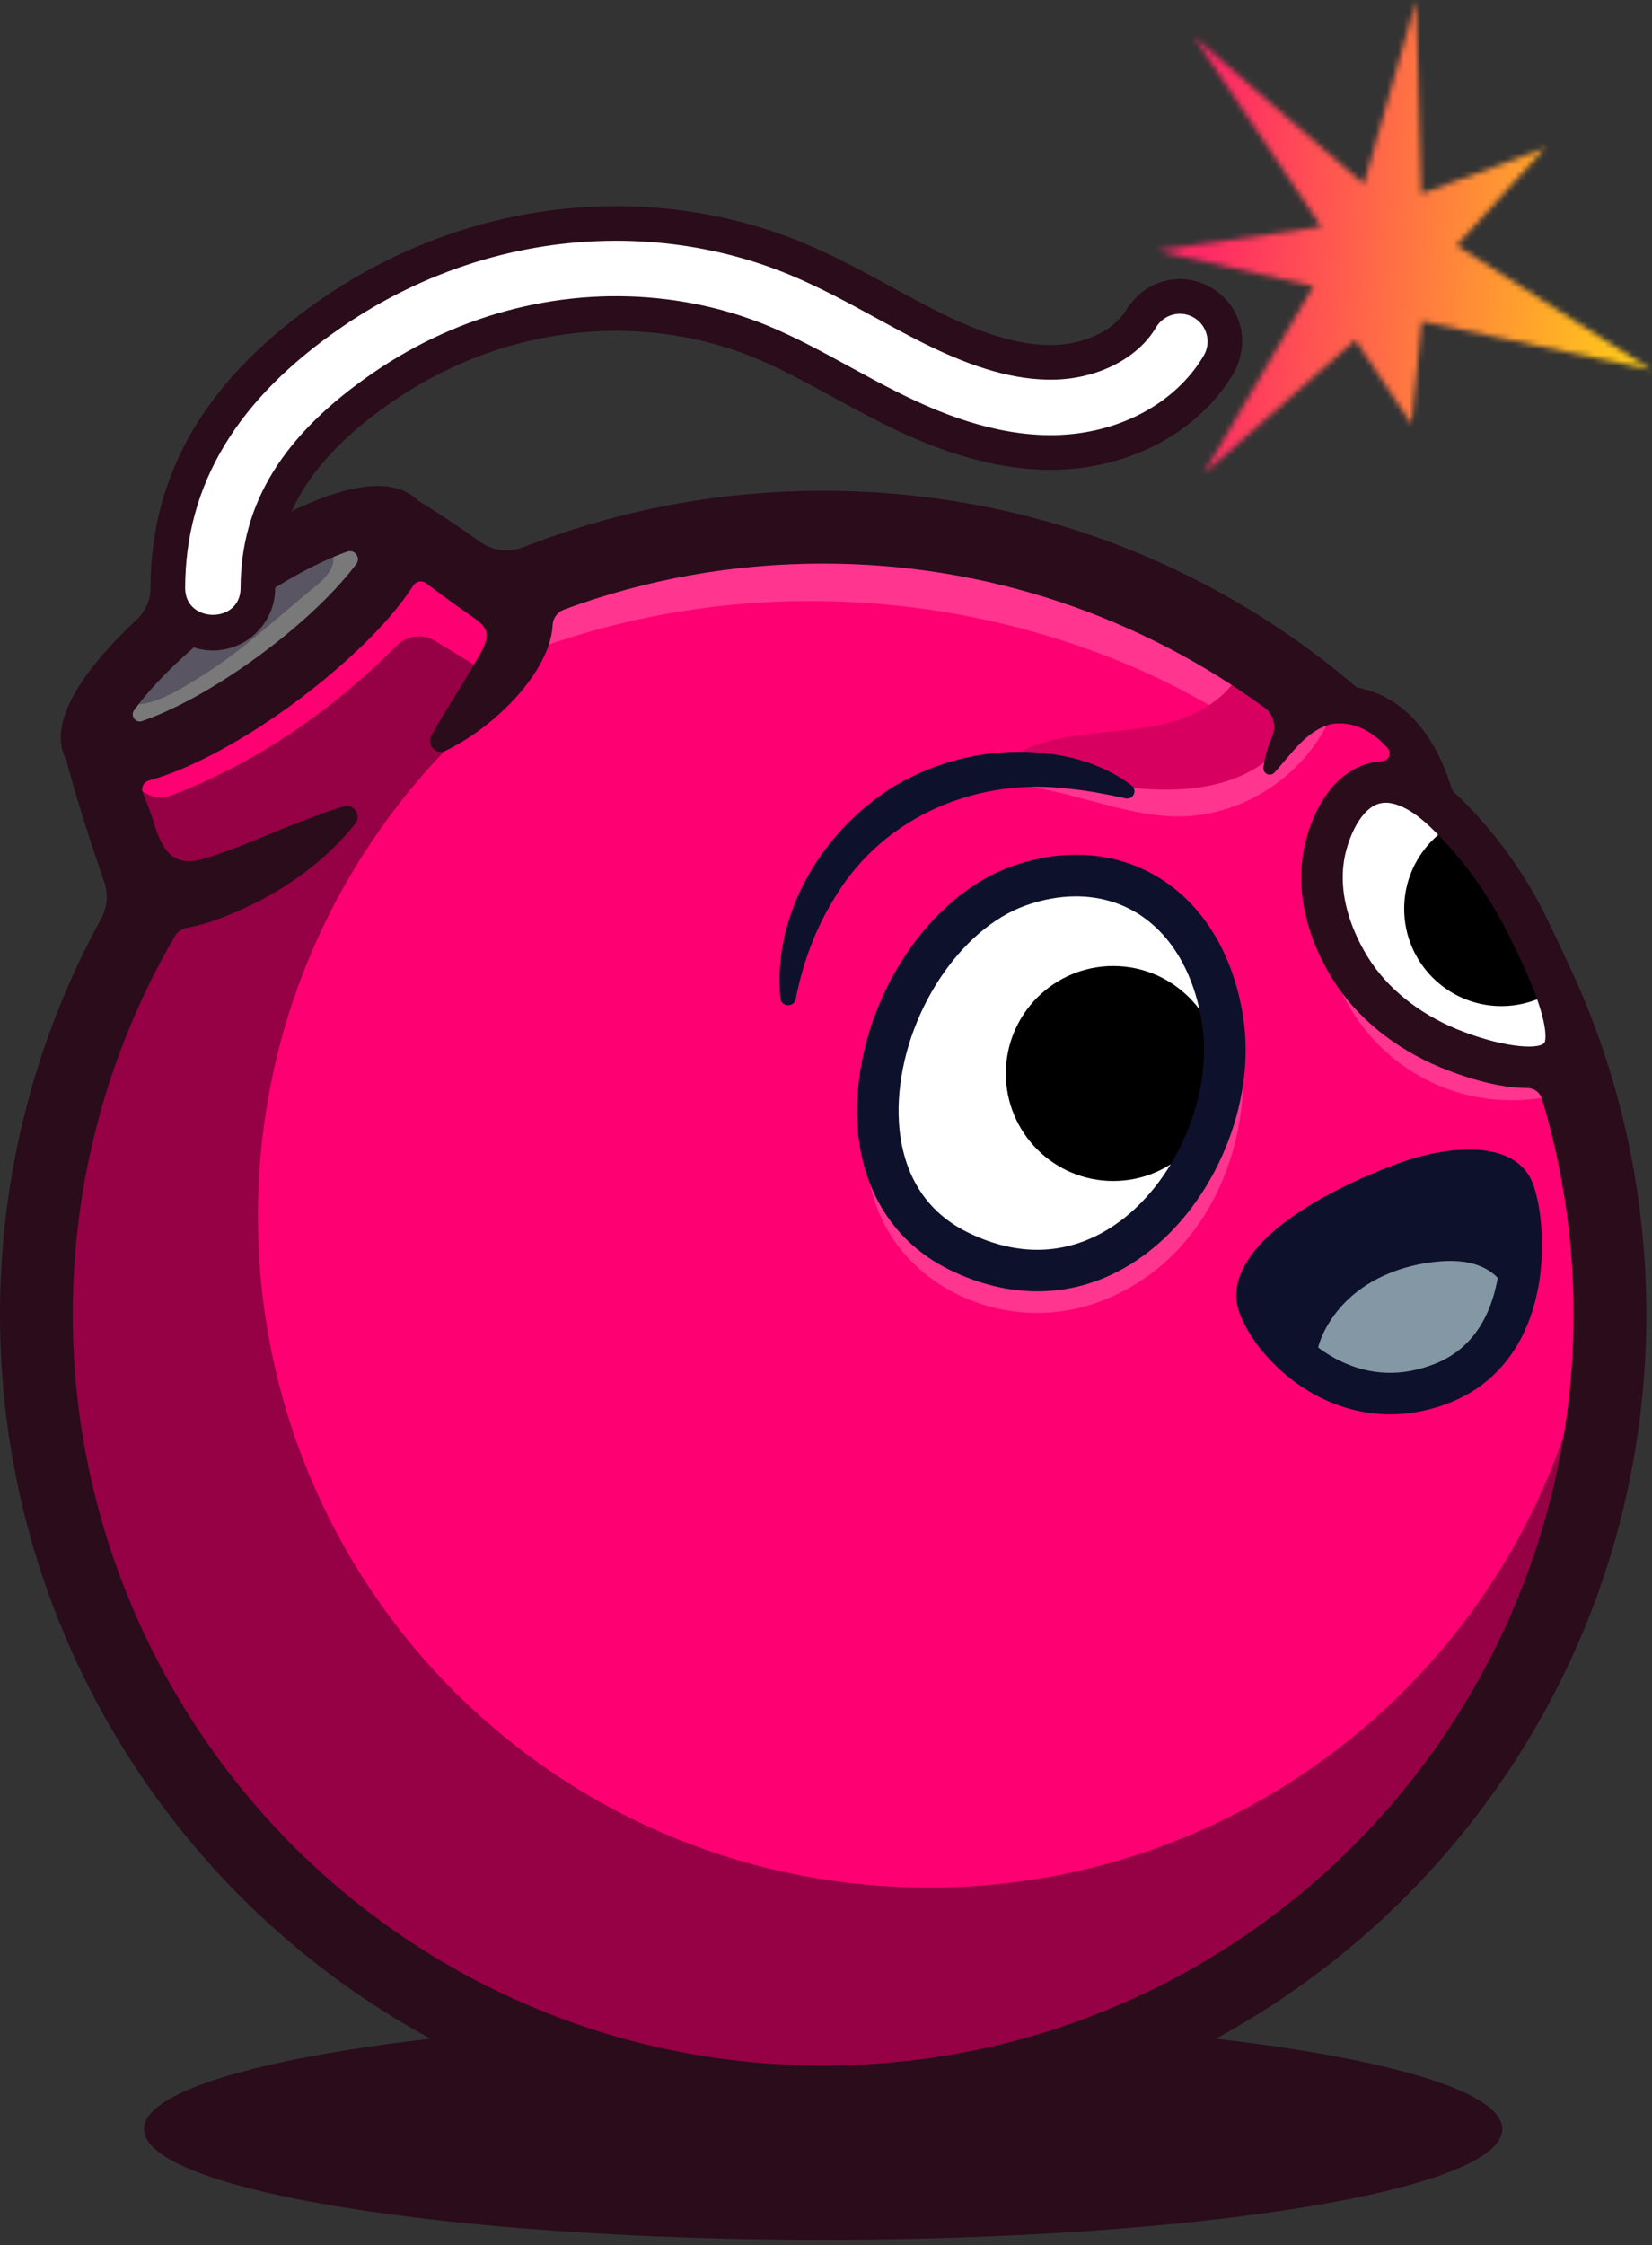
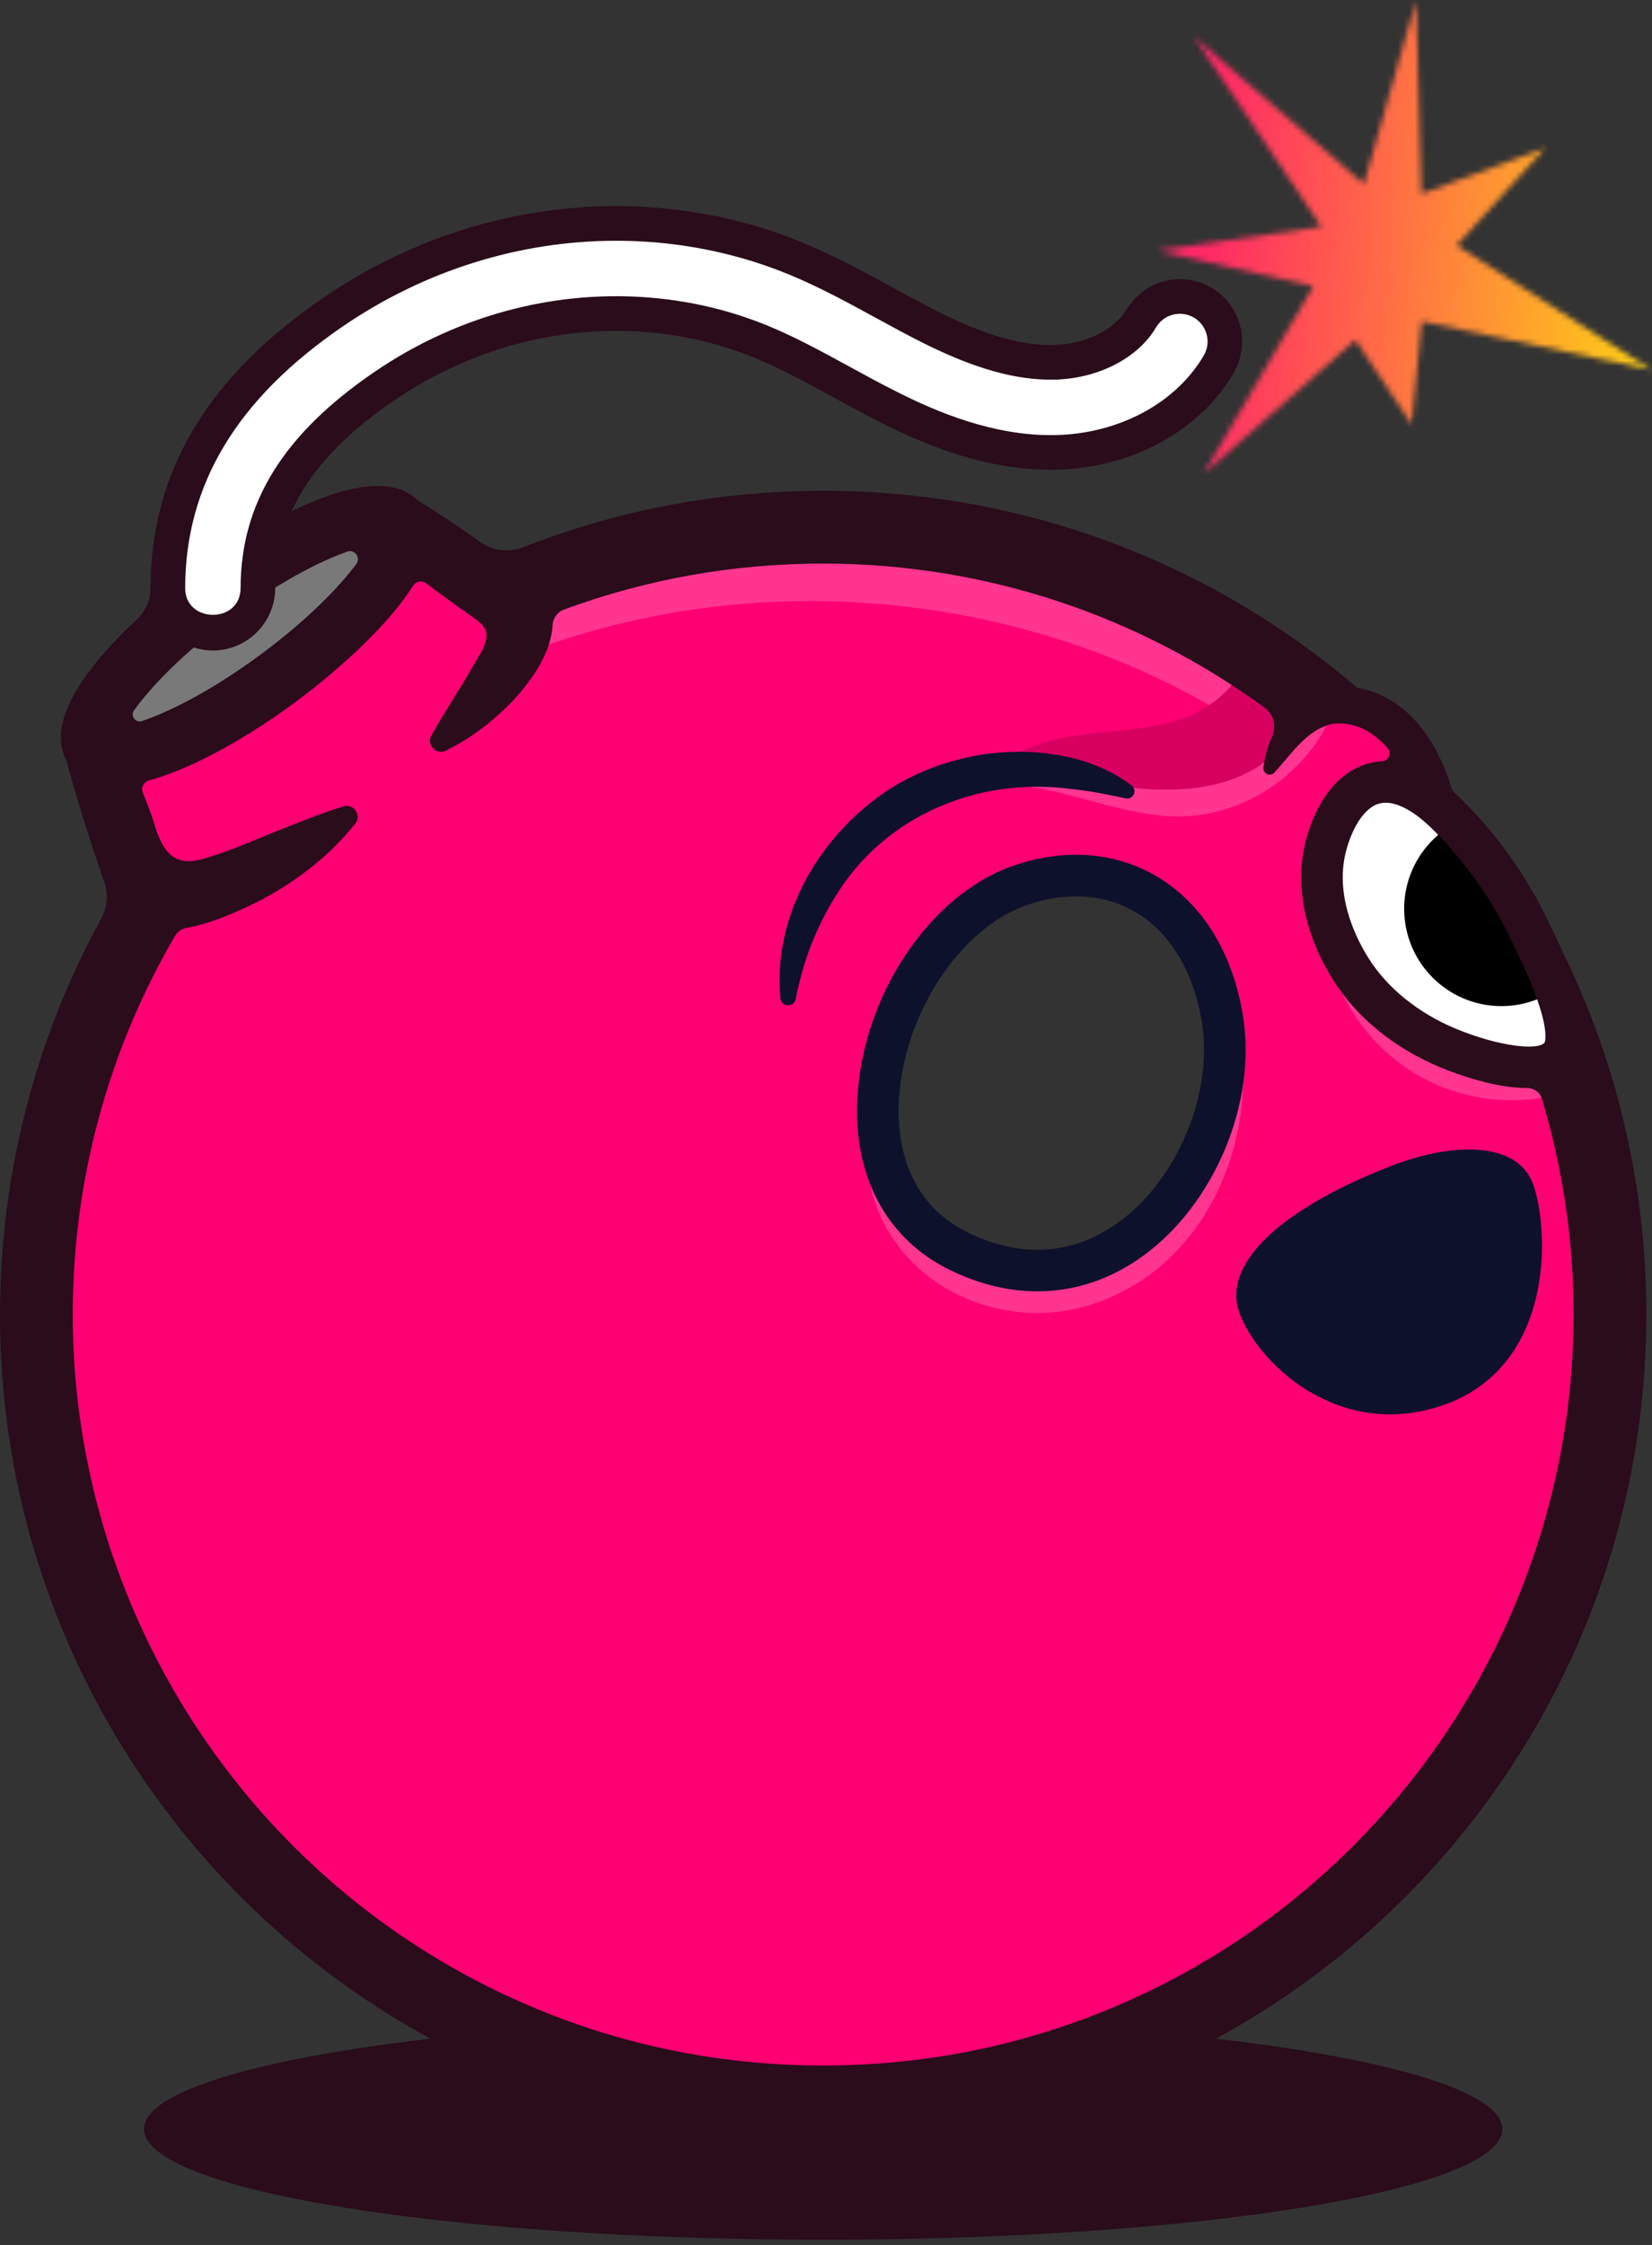
<svg xmlns="http://www.w3.org/2000/svg" width="296" height="402" viewBox="0 0 296 402" fill="none">
  <rect x="0" y="0" width="296" height="402" fill="#333333" stroke="none" />
  <mask id="mask0_1297_7712" style="mask-type:luminance" maskUnits="userSpaceOnUse" x="207" y="0" width="89" height="85">
    <path d="M235.325 51.245L207.234 44.887L236.743 40.578L213.907 6.545L244.379 32.956L253.734 0.086L254.669 34.702L276.882 26.478L261.017 43.932L295.943 66.239L254.746 57.538L252.925 75.952L242.851 60.88L215.64 84.862L235.325 51.245Z" fill="white" />
  </mask>
  <g mask="url(#mask0_1297_7712)">
    <path d="M295.942 0.086H207.234V84.862H295.942V0.086Z" fill="url(#paint0_linear_1297_7712)" />
  </g>
  <path d="M246.194 143.564C243.918 144.61 241.861 147.686 240.693 151.791C238.36 159.99 242.15 167.849 244.617 171.804C248.077 177.351 253.806 181.978 260.748 184.834C265.529 186.8 270.585 188.021 273.942 188.022C275.662 188.022 276.742 187.708 277.24 187.061L277.508 186.715L277.428 186.59C277.618 185.777 277.708 183.712 276.122 179.08C274.764 175.113 272.785 171.063 271.604 168.644L271.188 167.789C267.811 160.802 263.409 154.49 258.104 149.028C256.296 147.167 254.105 145.106 251.566 143.934C250.369 143.382 249.297 143.113 248.291 143.113C247.551 143.113 246.845 143.265 246.194 143.564Z" fill="white" />
  <path d="M87.912 110.973L87.338 111.031L87.276 111.584C87.268 111.661 87.264 111.793 87.325 112.049L88.547 111.988L88.566 111.893L88.567 111.836C88.573 111.522 88.51 111.314 88.36 111.162L88.173 110.973H87.912V110.973Z" fill="#00FF00" />
  <path d="M25.024 129.674C25.231 129.674 25.439 129.639 25.642 129.57C28.516 128.592 36.347 125.471 46.985 117.625C56.869 110.33 62.1 104.224 64.338 101.234C64.816 100.596 64.89 99.793 64.535 99.085C64.179 98.373 63.477 97.93 62.703 97.93C62.468 97.93 62.231 97.971 62.001 98.053C59.358 98.988 54.953 100.876 48.982 104.555L48.696 104.776L48.684 105.195C48.672 111 43.94 115.723 38.119 115.723C37.029 115.721 35.946 115.548 34.901 115.211L34.568 115.103L34.303 115.332C28.557 120.312 25.265 124.255 23.516 126.687C23.094 127.272 23.038 128.003 23.365 128.641C23.692 129.278 24.328 129.674 25.024 129.674Z" fill="#797979" />
  <path d="M38.17 110.607H38.17C40.929 110.607 43.725 108.754 43.732 105.211C43.764 90.197 51.271 78.077 67.357 67.067C80.277 58.227 95.162 53.553 110.405 53.553C113.441 53.553 116.502 53.745 119.504 54.122C125.767 54.908 131.841 56.51 137.559 58.882C142.399 60.891 146.996 63.4 151.888 66.071C154.814 67.669 157.84 69.321 160.913 70.849C167.458 74.103 177.417 78.429 188.285 78.429C188.497 78.429 188.708 78.427 188.92 78.424C200.596 78.237 211.061 72.663 216.23 63.878C216.987 62.592 217.197 61.088 216.823 59.644C216.45 58.2 215.535 56.988 214.249 56.231C213.388 55.725 212.411 55.458 211.425 55.458C210.952 55.458 210.478 55.518 210.016 55.638C208.572 56.013 207.36 56.926 206.603 58.213C203.443 63.582 196.432 67.131 188.74 67.255C188.585 67.257 188.428 67.258 188.272 67.258C181.799 67.259 174.685 65.221 165.885 60.845C162.983 59.402 160.192 57.877 157.224 56.257C152.312 53.575 147.233 50.802 141.84 48.564C135.198 45.808 128.151 43.948 120.894 43.037C117.432 42.603 113.904 42.383 110.407 42.383C92.9 42.383 75.833 47.73 61.048 57.849C41.918 70.94 32.6 86.424 32.561 105.186C32.557 106.696 33.07 108.008 34.042 108.983C35.072 110.016 36.576 110.607 38.17 110.607Z" fill="white" />
  <path d="M239.666 244.21C242.704 245.719 245.863 246.484 249.055 246.484C251.802 246.484 254.614 245.916 257.414 244.797C262.025 242.952 265.377 239.522 267.377 234.602C270.689 226.453 269.315 216.756 268.21 214.271C267.602 212.903 264.938 212.699 263.404 212.699C260.082 212.699 255.905 213.576 251.944 215.105C232.775 222.505 227.72 230.06 228.357 232.371C229.182 235.367 233.236 241.019 239.666 244.21Z" fill="#0E112B" />
-   <path d="M183.59 161.504C171.499 165.808 161.337 181.316 160.456 196.81C160.081 203.406 161.23 215.344 173.145 221.185C177.443 223.291 181.722 224.359 185.865 224.359H185.866C191.237 224.359 196.33 222.612 201.004 219.166C211.563 211.38 218.013 195.871 216.007 183.09C214.548 173.792 210.234 166.583 203.86 162.792C200.567 160.833 196.845 159.84 192.798 159.84C189.79 159.839 186.691 160.399 183.59 161.504Z" fill="white" />
  <path d="M276.868 196.453C276.446 195.056 275.131 194.088 273.648 194.088C268.056 194.088 261.689 191.811 258.388 190.458C250.258 187.113 243.494 181.615 239.355 174.975C234.154 166.64 232.51 157.76 234.726 149.978C236.432 143.977 239.585 139.658 243.606 137.809C244.866 137.231 246.225 136.896 247.64 136.816C248.447 136.772 249.135 136.288 249.445 135.544C249.743 134.812 249.601 133.993 249.066 133.396C246.318 130.343 243.258 128.798 239.994 128.798C239.504 128.798 239.007 128.829 238.505 128.898L238.474 128.904L238.437 128.91C234.639 129.884 232.244 132.714 229.712 135.705C229.134 136.388 228.539 137.083 227.906 137.791C227.806 137.908 227.663 137.977 227.508 137.977C227.422 137.977 227.291 137.952 227.167 137.846C227.037 137.735 226.969 137.555 226.988 137.381C227.217 135.606 227.714 133.825 228.489 132.05C229.433 129.903 228.8 127.458 226.95 126.105C203.722 109.144 176.244 100.184 147.487 100.184C131.408 100.184 115.714 102.964 100.839 108.456C99.424 108.977 98.462 110.28 98.387 111.782C98.151 116.641 94.639 121.438 91.741 124.603C88.489 128.078 85.014 130.809 81.148 132.931C80.626 133.217 80.099 133.49 79.565 133.757C79.379 133.844 79.186 133.894 78.994 133.894C78.535 133.894 78.076 133.614 77.828 133.18C77.685 132.937 77.505 132.454 77.834 131.889C79.106 129.587 80.508 127.334 81.861 125.15C82.972 123.362 84.12 121.513 85.187 119.658C85.249 119.54 85.318 119.422 85.386 119.304C85.541 119.025 85.715 118.745 85.889 118.454C86.733 117.064 87.682 115.482 87.788 113.831C87.918 111.864 86.286 110.728 85.094 109.896C83.053 108.475 81.204 107.153 79.435 105.857C78.535 105.193 77.636 104.516 76.742 103.834C76.351 103.536 75.879 103.375 75.389 103.375C74.62 103.375 73.912 103.766 73.496 104.417C67.725 113.527 55.971 122.581 52.509 125.132C44.882 130.767 37.032 135.247 30.423 137.754C29.077 138.269 27.773 138.697 26.544 139.026C25.924 139.2 25.396 139.621 25.105 140.193C24.943 140.503 24.862 140.851 24.856 141.192C24.85 141.471 24.899 141.757 25.005 142.03C25.197 142.551 25.408 143.072 25.613 143.6C26.066 144.736 26.532 145.908 26.879 147.087C28.22 151.661 29.914 154.714 33.799 154.714C34.612 154.714 35.486 154.578 36.474 154.298C40.222 153.225 43.87 151.723 47.402 150.265C48.91 149.644 50.468 148.999 52.013 148.403L53.062 147.993C55.836 146.907 58.709 145.778 61.743 144.859C61.88 144.822 62.01 144.797 62.14 144.797C62.631 144.797 63.096 145.108 63.326 145.592C63.431 145.815 63.63 146.392 63.183 146.951C59 152.219 53.434 156.749 46.651 160.405C42.68 162.409 37.994 164.569 33.377 165.4C32.285 165.599 31.342 166.257 30.789 167.206C18.763 187.785 12.408 211.323 12.408 235.264C12.408 288.149 43.536 336.454 91.704 358.323C109.266 366.297 128.032 370.343 147.487 370.343C166.942 370.343 185.708 366.297 203.27 358.323C245.767 339.029 275.001 299.158 281.288 253.72C282.132 247.657 282.566 241.489 282.566 235.264C282.565 222.076 280.647 209.02 276.868 196.453ZM228.073 221.301C232.814 217 240.292 212.799 249.7 209.168C254.403 207.356 259.195 206.351 263.184 206.351C266.995 206.351 271.941 207.263 273.871 211.607C275.596 215.492 277.153 226.867 273.12 236.79C270.494 243.244 265.859 247.954 259.709 250.411C256.184 251.82 252.61 252.534 249.079 252.534C244.89 252.534 240.794 251.553 236.897 249.623C229.146 245.776 223.716 238.788 222.363 233.873C221.756 231.664 221.687 227.096 228.073 221.301ZM222.134 182.087C224.511 197.235 217.169 214.915 204.684 224.118C198.925 228.362 192.607 230.516 185.893 230.516C180.76 230.516 175.554 229.237 170.41 226.718C159.357 221.3 153.468 210.254 154.256 196.415C155.286 178.32 166.996 160.782 181.505 155.619C185.291 154.273 189.095 153.584 192.812 153.584C197.969 153.584 202.754 154.874 207.029 157.419C215.016 162.173 220.384 170.929 222.134 182.087ZM160.27 141.434C166.997 137.35 174.71 135.191 182.585 135.191C185.992 135.191 189.35 135.607 192.558 136.42C196.374 137.462 199.676 139.032 202.375 141.099C202.518 141.21 202.611 141.372 202.636 141.551C202.661 141.731 202.617 141.911 202.505 142.054C202.375 142.228 202.176 142.321 201.959 142.321C201.909 142.321 201.853 142.315 201.798 142.302C197.758 141.409 194.661 140.881 191.776 140.59C189.809 140.335 187.81 140.205 185.824 140.205C170.49 140.205 156.819 147.608 149.26 159.989C145.754 165.524 143.297 171.829 141.962 178.73C141.876 179.177 141.516 179.332 141.211 179.332C140.889 179.332 140.498 179.158 140.442 178.668C139.083 164.649 147.052 149.68 160.27 141.434Z" fill="#FF0073" />
-   <path d="M199.465 211.454C210.092 211.454 218.708 202.839 218.708 192.211C218.708 181.584 210.092 172.969 199.465 172.969C188.838 172.969 180.223 181.584 180.223 192.211C180.223 202.839 188.838 211.454 199.465 211.454Z" fill="black" />
  <path d="M270.721 162.664C267.842 157.312 264.333 152.381 261.834 146.852C255.797 149.588 251.596 155.663 251.596 162.723C251.596 172.346 259.396 180.146 269.018 180.146C271.863 180.146 274.544 179.459 276.915 178.249C275.011 172.984 273.388 167.619 270.721 162.664Z" fill="black" />
-   <path d="M241.62 232.588C245.755 228.708 251.338 226.605 256.971 225.953C259.912 225.613 263.001 225.666 265.687 226.909C268.374 228.153 270.563 230.806 270.545 233.766C270.526 237.071 267.921 239.77 265.222 241.677C258.482 246.437 249.992 248.541 241.803 247.681C238.609 247.346 235.466 247.149 235.807 243.296C236.16 239.306 238.771 235.261 241.62 232.588Z" fill="#8397A4" />
  <g opacity="0.21">
    <path d="M234.369 125.365C233.793 126.712 233.122 127.976 232.374 129.162C232.909 127.333 232.481 125.207 230.471 123.859C199.278 102.944 160.554 94.658 123.458 99.812C113.051 101.259 102.85 103.812 92.994 107.451C87.422 109.509 89.831 118.509 95.469 116.427C128.806 104.119 166.019 104.835 199.066 117.789C208.459 121.471 217.399 126.281 225.773 131.897C227.408 132.993 229.006 132.86 230.244 132.075C224.301 139.092 215.053 142.296 205.46 140.781C192.738 138.771 180.406 132.463 167.669 138.049C164.75 139.329 167.274 143.608 170.175 142.336C183.89 136.321 198.583 146.947 212.615 146.148C223.89 145.507 234.216 138.248 238.656 127.871C239.899 124.966 235.624 122.434 234.369 125.365Z" fill="white" />
    <path d="M222.664 189.254C222.451 186.083 217.485 186.06 217.699 189.254C218.787 205.481 211.349 222.707 195.166 228.466C180.909 233.541 164.007 226.333 160.719 210.819C160.057 207.695 155.27 209.017 155.932 212.139C159.667 229.767 179.063 238.92 195.588 233.559C214.354 227.471 223.929 208.128 222.664 189.254Z" fill="white" />
    <path d="M276.588 191.499C263.173 194.249 249.521 187.138 244.319 174.414C243.126 171.497 238.321 172.774 239.532 175.734C245.806 191.081 261.604 199.628 277.908 196.287C281.035 195.646 279.712 190.859 276.588 191.499Z" fill="white" />
  </g>
-   <path d="M281.296 253.711C275.009 299.149 245.774 339.021 203.278 358.314C185.716 366.288 166.95 370.335 147.495 370.335C128.04 370.335 109.274 366.288 91.712 358.314C43.544 336.445 12.416 288.14 12.416 235.256C12.416 211.314 18.77 187.776 30.797 167.198C31.349 166.248 32.293 165.591 33.385 165.392C38.002 164.56 42.688 162.401 46.659 160.396C53.442 156.741 59.009 152.211 63.191 146.942C63.638 146.384 63.439 145.806 63.334 145.583C63.104 145.099 62.639 144.789 62.148 144.789C62.017 144.789 61.888 144.814 61.751 144.851C58.716 145.769 55.843 146.899 53.069 147.985L52.02 148.394C50.475 148.99 48.918 149.635 47.41 150.256C43.879 151.715 40.23 153.216 36.481 154.29C35.495 154.569 34.619 154.706 33.806 154.706C29.922 154.706 28.228 151.653 26.887 147.079C26.54 145.9 26.074 144.727 25.621 143.591C25.416 143.064 25.205 142.542 25.013 142.021C24.907 141.748 24.857 141.463 24.864 141.183C26.484 142.543 28.476 143.231 30.436 142.499C45.758 136.759 59.498 127.221 71.052 115.616C72.889 113.767 75.738 113.395 77.959 114.753C80.436 116.274 82.924 117.776 85.394 119.296C86.349 119.885 87.299 120.475 88.248 121.064C85.847 124.093 83.483 127.506 82.794 131.304C82.241 131.837 81.695 132.377 81.156 132.923C59.423 154.805 46.05 184.995 46.217 218.307C46.559 285.521 101.274 339.039 168.482 337.953C221.497 337.097 266.178 301.942 281.296 253.711Z" fill="#960044" />
-   <path d="M56.038 105.385C57.467 104.22 58.987 102.981 59.571 101.233C60.154 99.485 59.276 97.125 57.448 96.888C56.807 96.805 56.164 96.988 55.547 97.181C53.091 97.945 47.778 99.029 46.681 101.465C45.983 103.014 45.86 104.95 45.189 106.567C44.471 108.298 43.56 109.949 42.475 111.477C41.315 113.109 39.792 114.694 37.813 114.992C35.16 115.391 32.484 113.355 29.907 114.099C27.907 114.678 26.742 116.712 25.872 118.604C25.078 120.332 20.162 126.562 24.935 126.104C28.841 125.73 33.236 122.871 36.478 120.829C43.527 116.39 49.603 110.629 56.038 105.385Z" fill="#595563" />
  <path d="M204.919 141.246C211.557 141.712 218.506 141.168 224.318 137.925C230.128 134.683 234.509 128.244 233.756 121.632C229.895 122.441 225.632 120.833 223.267 117.676C221.801 123.316 216.463 127.21 210.905 128.965C205.348 130.72 199.423 130.795 193.647 131.572C187.871 132.348 181.884 134.015 177.824 138.197C178.893 137.097 183.125 137.225 184.567 137.206C187.071 137.173 189.53 137.536 191.949 138.168C196.353 139.319 200.245 140.918 204.919 141.246Z" fill="#D70061" />
  <path d="M0 235.372C0 264.255 8.348 292.228 24.144 316.265C37.594 336.734 55.779 353.434 77.138 365.033C46.076 368.624 25.803 374.532 25.803 381.209C25.803 392.154 80.289 401.028 147.49 401.028C214.698 401.028 269.178 392.154 269.178 381.209C269.178 374.532 248.905 368.625 217.843 365.033C239.203 353.434 257.387 336.734 270.837 316.265C286.632 292.228 294.981 264.255 294.981 235.372C294.981 212.745 289.909 190.901 280.32 171.124C280.321 171.14 280.322 171.156 280.323 171.172C279.523 169.348 278.649 167.496 277.744 165.641L277.34 164.811C273.644 157.164 268.821 150.252 263.006 144.265C262.313 143.551 261.565 142.812 260.762 142.083C260.304 141.667 260.013 141.114 259.88 140.511C259.858 140.411 259.831 140.309 259.799 140.206C258.629 136.731 257 133.147 254.397 129.977C251.328 126.165 247.257 123.797 243.153 123.126C216.489 100.327 182.95 87.882 147.49 87.882C128.896 87.882 110.866 91.279 93.784 97.977C91.196 98.992 88.279 98.638 86.019 97.019C82.394 94.424 78.695 91.935 74.878 89.624C70.019 84.716 60.51 87.526 52.247 91.542C55.502 84.398 61.506 77.937 70.502 71.78C84.897 61.928 102.049 57.662 118.798 59.766C124.564 60.49 130.152 61.963 135.407 64.144C139.977 66.041 144.453 68.484 149.209 71.082C152.175 72.701 155.244 74.376 158.415 75.954C165.645 79.548 176.679 84.292 188.997 84.112C202.462 83.896 214.621 77.406 220.834 67.145C222.342 64.655 222.94 61.678 222.332 58.83C221.669 55.73 219.783 53.118 217.069 51.523C214.216 49.843 210.827 49.508 207.653 50.625C205.109 51.521 203.083 53.414 201.647 55.697C199.411 59.253 194.227 61.685 188.636 61.774C183.009 61.874 176.549 60.02 168.362 55.949C165.562 54.556 162.813 53.055 159.902 51.466C154.858 48.712 149.642 45.864 143.971 43.51C136.867 40.561 129.333 38.573 121.58 37.6C99.403 34.819 76.784 40.41 57.885 53.343C37.125 67.552 27.012 84.54 26.968 105.279V105.31C26.967 107.428 26.086 109.445 24.538 110.892C16.579 118.335 7.924 128.752 11.888 136.104C12.402 138.105 12.975 140.085 13.547 142.066C15.137 147.398 16.864 152.688 18.687 157.944C19.438 160.108 19.224 162.489 18.122 164.497C6.242 186.147 0 210.473 0 235.372ZM257.665 149.454C262.923 154.867 267.287 161.124 270.635 168.052L271.052 168.909C272.227 171.316 274.195 175.345 275.541 179.274C277.56 185.171 276.752 186.675 276.755 186.675C275.632 188.13 268.654 187.405 260.99 184.253C254.167 181.447 248.542 176.907 245.15 171.469C242.737 167.602 239.028 159.924 241.296 151.955C242.415 148.022 244.346 145.094 246.459 144.122C247.031 143.86 247.641 143.728 248.297 143.728C249.208 143.728 250.208 143.983 251.312 144.492C253.758 145.62 255.896 147.633 257.665 149.454ZM87.938 111.813C87.934 111.84 87.927 111.867 87.923 111.893C87.897 111.782 87.883 111.687 87.888 111.644C87.898 111.517 87.942 111.612 87.938 111.813ZM61.39 58.464C76.081 48.411 93.162 43.107 110.398 43.107C113.867 43.107 117.344 43.322 120.807 43.757C128.009 44.661 135.001 46.506 141.592 49.241C146.958 51.468 152.027 54.236 156.928 56.912C159.892 58.531 162.692 60.06 165.598 61.505C174.709 66.035 182.056 68.081 188.738 67.979C196.642 67.852 203.859 64.183 207.126 58.631C207.799 57.488 208.876 56.675 210.16 56.343C211.443 56.01 212.778 56.197 213.923 56.87C215.066 57.542 215.879 58.62 216.211 59.904C216.543 61.187 216.356 62.523 215.684 63.666C210.623 72.266 200.36 77.723 188.9 77.907C177.953 78.078 167.828 73.702 161.179 70.396C158.114 68.872 155.099 67.226 152.167 65.625C147.279 62.956 142.662 60.435 137.787 58.412C132.018 56.018 125.889 54.402 119.572 53.609C101.318 51.316 82.647 55.95 66.999 66.658C50.729 77.793 43.136 90.076 43.104 105.312C43.091 111.728 33.162 111.64 33.175 105.291C33.212 86.748 42.442 71.431 61.39 58.464ZM24.024 127.176C26.076 124.324 29.491 120.454 34.713 115.929C35.788 116.276 36.932 116.468 38.121 116.471H38.139C44.285 116.471 49.295 111.47 49.308 105.324C49.308 105.286 49.31 105.249 49.31 105.211C54.696 101.893 59.032 99.89 62.211 98.766C63.552 98.291 64.697 99.851 63.845 100.99C60.76 105.109 55.138 110.965 46.62 117.252C37.767 123.782 30.282 127.463 25.445 129.109C24.285 129.504 23.308 128.171 24.024 127.176ZM31.325 167.628C31.79 166.832 32.583 166.286 33.489 166.122C38.359 165.244 43.289 162.906 46.935 161.066C53.364 157.601 59.119 153.182 63.67 147.448C64.838 145.987 63.353 143.812 61.562 144.378C58.129 145.416 54.944 146.702 51.788 147.934C46.645 149.929 41.622 152.291 36.305 153.807C30.994 155.32 29.038 152.333 27.477 147.019C26.965 145.277 26.226 143.615 25.587 141.917C25.24 140.996 25.765 139.993 26.713 139.735C27.956 139.397 29.266 138.968 30.645 138.444C37.309 135.915 45.206 131.405 52.883 125.742C56.272 123.24 68.175 114.087 74.025 104.859C74.534 104.054 75.613 103.859 76.37 104.437C77.265 105.121 78.166 105.797 79.074 106.465C80.944 107.84 82.835 109.186 84.74 110.513C85.916 111.331 87.276 112.301 87.173 113.9C87.047 115.864 85.555 117.792 84.644 119.467C82.312 123.538 79.625 127.474 77.292 131.698C76.345 133.321 78.145 135.261 79.846 134.419C84.535 132.109 88.606 128.97 92.199 125.137C95.27 121.782 98.767 116.858 99.012 111.924C99.073 110.675 99.88 109.578 101.053 109.146C115.869 103.68 131.448 100.913 147.489 100.913C177.034 100.913 204.378 110.499 226.589 126.715C228.218 127.904 228.735 130.065 227.924 131.912C227.919 131.923 227.915 131.934 227.91 131.945C227.133 133.722 226.614 135.544 226.376 137.413C226.333 137.78 226.465 138.168 226.767 138.426C227.249 138.84 227.976 138.781 228.385 138.297C231.7 134.607 234.151 130.761 238.595 129.622C242.712 129.058 245.988 131.014 248.61 133.923C249.423 134.824 248.82 136.241 247.608 136.307C245.888 136.402 244.454 136.847 243.349 137.355C239.163 139.278 235.891 143.739 234.133 149.916C231.869 157.871 233.537 166.924 238.83 175.41C243.041 182.159 249.904 187.746 258.156 191.139C261.578 192.546 267.979 194.817 273.649 194.816H273.669C274.864 194.816 275.93 195.592 276.274 196.737C279.958 208.978 281.948 221.945 281.948 235.371C281.948 288.013 250.966 336.094 203.016 357.865C185.537 365.804 166.855 369.829 147.489 369.829C128.124 369.829 109.442 365.804 91.962 357.864C44.014 336.095 13.032 288.013 13.032 235.372C13.032 211.46 19.346 188.132 31.325 167.628Z" fill="#2A0C1A" />
  <path d="M181.285 155.112C166.56 160.354 154.67 178.13 153.626 196.461C152.824 210.56 158.838 221.82 170.127 227.353C175.391 229.934 180.706 231.216 185.885 231.216C192.64 231.216 199.164 229.033 205.042 224.699C217.705 215.361 225.148 197.433 222.737 182.069C220.958 170.728 215.488 161.811 207.336 156.963C199.791 152.475 190.54 151.817 181.285 155.112ZM215.38 183.224C217.353 195.793 211.008 211.047 200.622 218.705C194.935 222.898 185.598 226.641 173.405 220.666C161.811 214.983 160.695 203.326 161.062 196.884C161.93 181.621 171.911 166.353 183.784 162.127C186.84 161.039 189.874 160.498 192.786 160.498C196.665 160.498 200.328 161.458 203.53 163.364C209.742 167.059 213.951 174.111 215.38 183.224Z" fill="#0E112B" />
  <path d="M142.576 178.884C143.856 172.259 146.211 166.002 149.787 160.36C158.531 146.036 175.287 139.108 191.699 141.245C194.991 141.574 198.266 142.192 201.667 142.945C202.152 143.06 202.68 142.889 203.001 142.468C203.438 141.897 203.329 141.08 202.757 140.643C199.807 138.387 196.335 136.843 192.724 135.859C181.736 133.062 169.689 135.027 159.953 140.937C147.262 148.858 138.364 163.658 139.827 178.767C140.003 180.337 142.273 180.419 142.576 178.884Z" fill="#0E112B" />
  <path d="M221.781 234.125C223.171 239.172 228.72 246.337 236.635 250.266C239.761 251.817 244.016 253.244 249.092 253.244C252.393 253.244 256.043 252.64 259.954 251.076C266.264 248.551 271.019 243.723 273.706 237.113C277.81 227.016 276.218 215.41 274.453 211.439C271.204 204.13 259.577 204.785 249.49 208.678C240.015 212.336 232.467 216.573 227.667 220.931C221.04 226.947 221.135 231.78 221.781 234.125ZM252.172 215.625H252.173C260.09 212.568 266.913 212.809 267.648 214.464C268.722 216.881 270.049 226.333 266.808 234.309C264.873 239.067 261.638 242.382 257.189 244.161C251.271 246.528 245.47 246.337 239.946 243.595C233.688 240.489 229.754 235.031 228.96 232.147C228.457 230.322 233.025 223.016 252.172 215.625Z" fill="#0E112B" />
  <defs>
    <linearGradient id="paint0_linear_1297_7712" x1="216.153" y1="40.319" x2="318.81" y2="46.561" gradientUnits="userSpaceOnUse">
      <stop stop-color="#FF2966" />
      <stop offset="1" stop-color="#FFFF00" />
    </linearGradient>
  </defs>
</svg>